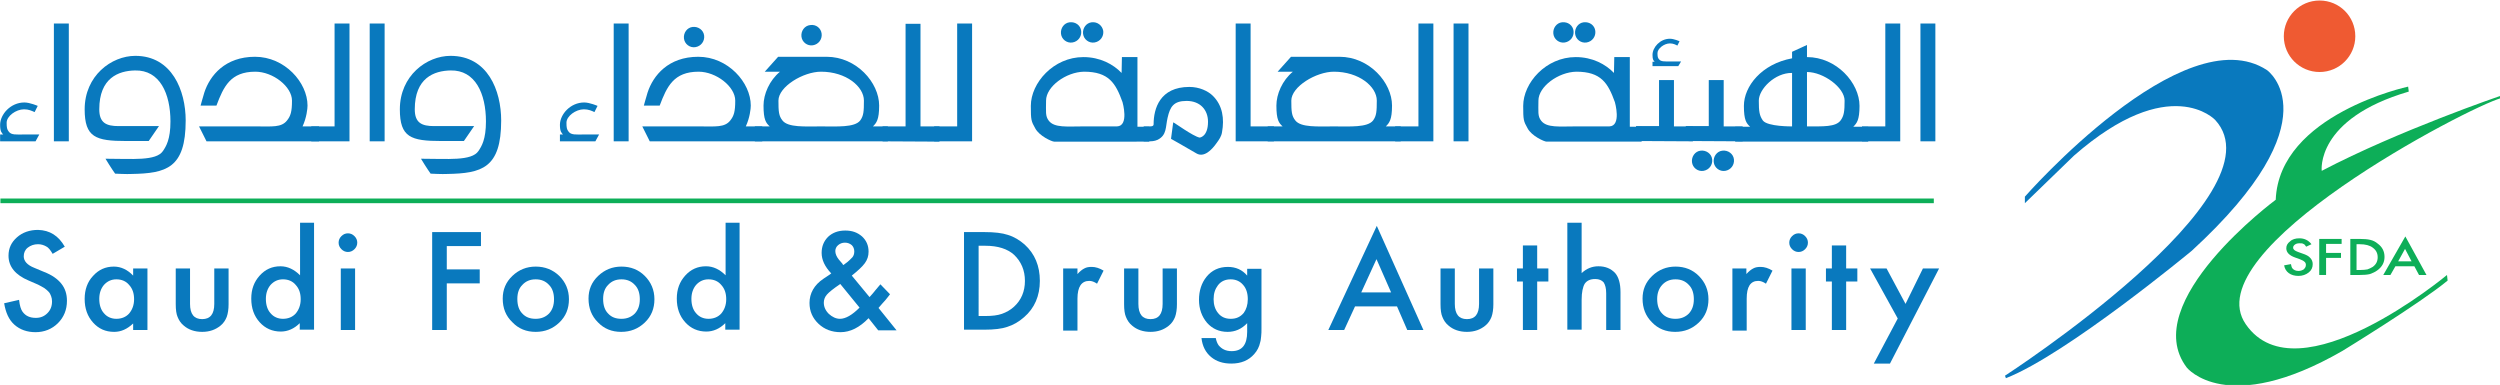
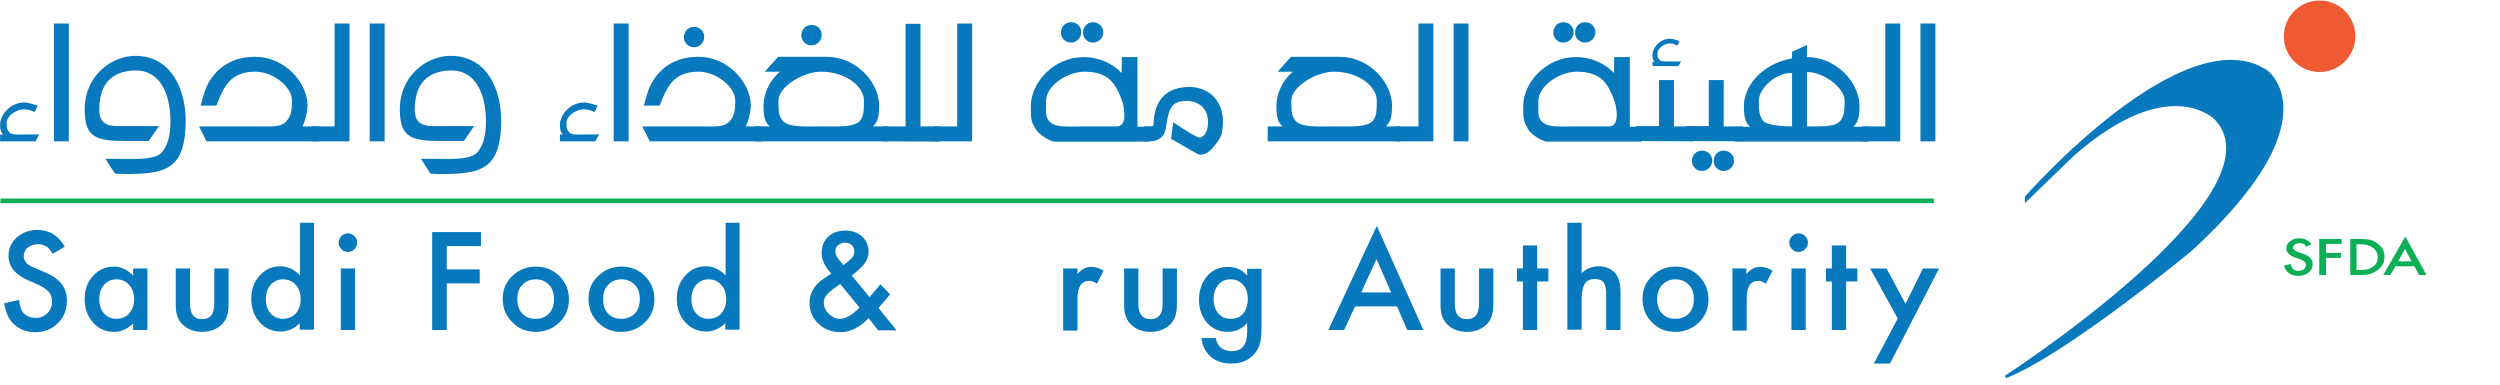
<svg xmlns="http://www.w3.org/2000/svg" xmlns:ns1="http://sodipodi.sourceforge.net/DTD/sodipodi-0.dtd" xmlns:ns2="http://www.inkscape.org/namespaces/inkscape" version="1.1" id="Layer_1" x="0px" y="0px" viewBox="0 0 300 46.193" xml:space="preserve" ns1:docname="Saudi-Food-and-Drug-Authority-01.svg" width="300" height="46.193" ns2:version="1.3.2 (091e20e, 2023-11-25, custom)">
  <defs id="defs40" />
  <ns1:namedview id="namedview40" pagecolor="#ffffff" bordercolor="#999999" borderopacity="1" ns2:showpageshadow="2" ns2:pageopacity="0" ns2:pagecheckerboard="0" ns2:deskcolor="#d1d1d1" ns2:zoom="0.626" ns2:cx="402.55591" ns2:cy="67.092652" ns2:window-width="1500" ns2:window-height="912" ns2:window-x="-8" ns2:window-y="-8" ns2:window-maximized="1" ns2:current-layer="Layer_1" />
  <style type="text/css" id="style1">
	.st0{fill:#0DAE58;}
	.st1{fill:#0979BE;}
	.st2{fill:#EF5A32;}
</style>
  <g id="g43" transform="matrix(0.373,0,0,0.373,-36.503,-161.186)">
    <g id="g40">
      <path class="st0" d="m 837.6,508.8 c 1.6,0 2.9,0.6 3.9,1.9 l -1.7,0.8 c -0.3,-0.5 -0.6,-0.8 -0.9,-0.9 -0.3,-0.2 -0.7,-0.2 -1.2,-0.2 -0.6,0 -1.1,0.1 -1.5,0.4 -0.4,0.3 -0.6,0.6 -0.6,1 0,0.6 0.5,1 1.6,1.4 l 1.4,0.5 c 1.2,0.4 2,0.8 2.5,1.4 0.5,0.5 0.8,1.2 0.8,2 0,1.1 -0.4,2 -1.3,2.7 -0.9,0.7 -2,1.1 -3.3,1.1 -1.2,0 -2.3,-0.3 -3.1,-0.9 -0.8,-0.6 -1.3,-1.4 -1.5,-2.5 l 2.2,-0.4 c 0.1,0.7 0.3,1.2 0.5,1.4 0.4,0.5 1.1,0.8 1.9,0.8 0.7,0 1.2,-0.2 1.7,-0.5 0.4,-0.4 0.7,-0.8 0.7,-1.4 0,-0.2 0,-0.4 -0.1,-0.6 -0.1,-0.2 -0.2,-0.4 -0.4,-0.5 -0.2,-0.2 -0.4,-0.3 -0.6,-0.4 -0.3,-0.1 -0.6,-0.3 -0.9,-0.4 l -1.4,-0.5 c -2,-0.7 -2.9,-1.7 -2.9,-3 0,-0.9 0.4,-1.6 1.2,-2.2 0.7,-0.7 1.8,-1 3,-1" id="path1" />
      <polygon class="st0" points="851,513.5 851,515.1 846.2,515.1 846.2,520.6 844,520.6 844,509 851.2,509 851.2,510.6 846.2,510.6 846.2,513.5 " id="polygon1" />
      <path class="st0" d="m 856.1,519 h 1 c 1,0 1.8,-0.1 2.4,-0.2 0.6,-0.2 1.2,-0.5 1.7,-0.8 1.1,-0.8 1.6,-1.8 1.6,-3.1 0,-1.3 -0.5,-2.3 -1.6,-3.1 -0.9,-0.7 -2.3,-1.1 -4.2,-1.1 h -1 v 8.3 z m -2.1,1.6 V 509 h 3 c 1.4,0 2.6,0.1 3.4,0.3 0.9,0.2 1.7,0.6 2.4,1.2 1.5,1.1 2.2,2.5 2.2,4.3 0,1.8 -0.8,3.2 -2.3,4.3 -0.8,0.6 -1.6,0.9 -2.4,1.2 -0.8,0.2 -1.9,0.3 -3.4,0.3 z" id="path2" />
      <path class="st0" d="m 873.7,516.2 -2.1,-4 -2.2,4 z m 0.9,1.6 h -6.1 l -1.6,2.8 h -2.3 l 7.1,-12.4 6.8,12.4 h -2.4 z" id="path3" />
      <path class="st1" d="m 827.2,454.7 c -26.8,-17.6 -77.9,40.7 -77.9,40.7 v 2.1 l 15.8,-15.3 c 30.9,-27 45.4,-11.5 45.4,-11.5 22.3,24.1 -67.6,82.3 -67.6,82.3 l 0.3,0.8 c 19.5,-7.6 59.8,-41 59.8,-41 46.3,-42.5 24.2,-58.1 24.2,-58.1" id="path4" />
-       <path class="st0" d="m 902.5,463.7 v -0.8 c 0,0 -32.9,11.2 -57.7,24.2 0,0 -2.1,-16.7 28,-25.5 l -0.2,-1.6 c 0,0 -41.5,8.9 -42.6,36.4 0,0 -44.6,33 -28.6,54 0,0 12.8,16.1 50.1,-5.4 0,0 25,-15.3 33.8,-22.6 l -0.2,-1.8 c 0,0 -48,40 -64.7,15.9 -16.8,-24 72,-70.1 82.1,-72.8" id="path5" />
      <path class="st2" d="m 844.1,432.3 c -6.4,0 -11.5,5.2 -11.5,11.5 0,6.4 5.2,11.5 11.5,11.5 6.4,0 11.5,-5.2 11.5,-11.5 0,-6.4 -5.1,-11.5 -11.5,-11.5" id="path6" />
    </g>
    <g id="g41">
      <path class="st1" d="m 98.9,475.4 c -0.5,-0.5 -1,-1 -1,-3.1 0,-3.4 3.4,-7.2 7.8,-7.2 1.8,0 4.3,1.1 4.3,1.1 l -1,2 c -0.9,-0.4 -1.9,-0.9 -3.4,-0.9 -2.6,0 -5.6,2.2 -5.6,4.3 0,1.5 0.1,2.2 0.7,2.9 0.8,1.1 2.4,0.9 4.7,0.9 h 5.1 l -1.2,2.2 H 97.9 v -2.2 z" id="path7" />
      <rect x="115.2" y="439.7" class="st1" width="4.8" height="37.9" id="rect7" />
      <path class="st1" d="m 157.6,470.9 c 0,15.4 -6.3,17 -17.4,17.2 -1.4,0.1 -5.3,-0.1 -5.3,-0.1 0,0 -1.3,-1.8 -3.1,-4.8 8.6,0 16.3,0.8 18.5,-2.5 1,-1.5 2.4,-3.7 2.4,-9.5 0,-8.9 -3.4,-16.6 -11.4,-16.4 -5.3,0.1 -11.5,2.4 -11.5,12.5 0,4.4 2.3,5.4 6.2,5.4 h 13 l -3.3,4.8 h -7.2 c -9.9,0 -13.4,-1.2 -13.4,-10.2 0,-10.8 8.6,-17.2 16.3,-17.2 11.8,0 16.2,11.2 16.2,20.8" id="path8" />
      <path class="st1" d="m 164.3,477.6 -2.4,-4.8 h 18.4 c 5.1,0 8.1,0.4 9.9,-1.9 1.2,-1.5 1.6,-2.9 1.6,-6.4 0,-4.5 -6.1,-9.3 -11.8,-9.3 -8,0 -10.2,4.8 -12.5,10.9 h -5.1 c 0,0 0.7,-2.6 1.2,-4.2 1.8,-5.5 6.7,-11.5 16.3,-11.5 9.6,0 16.9,8.3 16.9,15.7 0,1 -0.3,3.9 -1.6,6.7 h 5.3 v 4.8 z" id="path9" />
      <polygon class="st1" points="210.3,477.6 198,477.6 198,472.8 205.5,472.8 205.5,439.7 210.3,439.7 " id="polygon9" />
      <rect x="216.8" y="439.7" class="st1" width="4.8" height="37.9" id="rect9" />
      <path class="st1" d="m 259.1,470.9 c 0,15.4 -6.3,17 -17.4,17.2 -1.4,0.1 -5.3,-0.1 -5.3,-0.1 0,0 -1.3,-1.8 -3.1,-4.8 8.6,0 16.3,0.8 18.5,-2.5 1,-1.5 2.4,-3.7 2.4,-9.5 0,-8.9 -3.4,-16.6 -11.4,-16.4 -5.3,0.1 -11.5,2.4 -11.5,12.5 0,4.4 2.3,5.4 6.2,5.4 h 12.9 l -3.3,4.8 h -7.2 c -9.9,0 -13.4,-1.2 -13.4,-10.2 0,-10.8 8.6,-17.2 16.3,-17.2 12,0 16.3,11.2 16.3,20.8" id="path10" />
      <path class="st1" d="m 279,475.4 c -0.5,-0.5 -1,-1 -1,-3.1 0,-3.4 3.4,-7.2 7.8,-7.2 1.8,0 4.3,1.1 4.3,1.1 l -1,2 c -0.8,-0.4 -1.9,-0.9 -3.4,-0.9 -2.6,0 -5.6,2.2 -5.6,4.3 0,1.5 0.1,2.2 0.7,2.9 0.8,1.1 2.4,0.9 4.7,0.9 h 5.1 l -1.2,2.2 H 278 v -2.2 z" id="path11" />
      <rect x="295.3" y="439.7" class="st1" width="4.8" height="37.9" id="rect11" />
      <path class="st1" d="m 324.4,443.6 c 0.2,1.8 -1,3.4 -2.8,3.7 -1.8,0.3 -3.5,-1 -3.7,-2.8 -0.2,-1.8 1,-3.5 2.8,-3.7 1.8,-0.2 3.5,1 3.7,2.8 m -17.5,34 -2.4,-4.8 h 18.4 c 5.1,0 8.1,0.4 9.9,-1.9 1.2,-1.5 1.6,-2.9 1.6,-6.4 0,-4.5 -6.1,-9.3 -11.8,-9.3 -8,0 -10.2,4.8 -12.5,10.9 H 305 c 0,0 0.7,-2.6 1.2,-4.2 1.8,-5.5 6.7,-11.5 16.3,-11.5 9.6,0 16.9,8.3 16.9,15.7 0,1 -0.3,3.9 -1.6,6.7 h 5.3 v 4.8 z" id="path12" />
      <path class="st1" d="m 362.2,443 c 0.2,1.8 -1,3.4 -2.8,3.7 -1.8,0.3 -3.5,-1 -3.7,-2.8 -0.2,-1.8 1,-3.5 2.8,-3.7 1.9,-0.3 3.5,1 3.7,2.8 m 13.6,21.5 c 0,-4.5 -5.7,-9.3 -13.8,-9.3 -5.7,0 -13.7,4.8 -13.7,9.3 0,3.5 0.1,4.9 1.3,6.4 1.8,2.3 7.3,1.9 12.4,1.9 5.1,0 10.8,0.4 12.6,-1.9 1.1,-1.5 1.2,-2.9 1.2,-6.4 m -35.1,8.3 h 4.8 c -1.2,-1.1 -2,-2.1 -2,-6.7 0,-3.7 1.9,-8.1 5.3,-10.9 h -4.9 l 4.3,-4.8 h 15.6 c 9.6,0 16.9,8.3 16.9,15.7 0,4.6 -0.9,5.6 -2,6.7 h 4.8 v 4.8 h -42.8 z" id="path13" />
      <polygon class="st1" points="394,472.8 400.1,472.8 400.1,477.7 381.8,477.6 381.8,472.8 389.2,472.8 389.2,439.8 394,439.8 " id="polygon13" />
      <polygon class="st1" points="410.6,477.6 398.4,477.6 398.4,472.8 405.8,472.8 405.8,439.7 410.6,439.7 " id="polygon14" />
      <path class="st1" d="m 452.8,442.1 c 0.2,1.8 -1,3.4 -2.8,3.7 -1.8,0.3 -3.5,-1 -3.7,-2.8 -0.2,-1.8 1,-3.5 2.8,-3.7 1.8,-0.2 3.4,1 3.7,2.8 m -7.1,0 c 0.2,1.8 -1,3.4 -2.8,3.7 -1.8,0.3 -3.5,-1 -3.7,-2.8 -0.2,-1.8 1,-3.5 2.8,-3.7 1.9,-0.2 3.5,1 3.7,2.8 m -11.3,22.4 c 0,3.5 -0.3,5 0.9,6.5 1.8,2.3 5.9,1.8 11,1.8 h 10.9 c 4,-0.1 1.8,-7.8 1.8,-7.8 -2.2,-6.1 -4.4,-9.8 -12.4,-9.8 -5.8,0.1 -12.2,4.8 -12.2,9.3 m 29.4,-14 v 22.4 h 3.8 v 4.8 H 437 c -0.7,0 -4.8,-1.8 -6.1,-4.3 -1.3,-2.3 -1.4,-2.7 -1.4,-7.2 0,-7.4 7.3,-15.7 16.9,-15.7 5.4,0 9.6,2.3 12.3,5.1 l 0.1,-5.1 z" id="path14" />
      <path class="st1" d="m 488.1,463 c 3.1,3.1 3.7,7.3 2.9,11.7 -0.2,1.3 -0.9,2.3 -1.7,3.4 -1.6,2.3 -4.1,4.8 -6.5,3.4 -3.9,-2.3 -8.2,-4.7 -8.2,-4.7 l 0.7,-5.3 c 0.3,0 6.4,4.5 8.5,4.9 0,0 2.7,-0.2 2.7,-5.1 0,-3.8 -2.5,-6.7 -6.9,-6.7 -4.2,0 -5.3,1.9 -6.1,5.4 -0.7,3 -0.2,5.6 -3.2,7.1 -1.1,0.5 -2,0.5 -3.2,0.5 h -1.3 v -4.8 h 1.3 c 0.9,0 1.9,0.1 1.9,-0.7 0,-5 2,-12 11.5,-12 3.2,0 6,1.3 7.6,2.9" id="path15" />
-       <polygon class="st1" points="500.2,439.7 500.2,472.8 507.7,472.8 507.7,477.6 495.4,477.6 495.4,439.7 " id="polygon15" />
      <path class="st1" d="m 540.8,464.5 c 0,-4.5 -5.7,-9.3 -13.8,-9.3 -5.7,0 -13.7,4.8 -13.7,9.3 0,3.5 0.1,4.9 1.3,6.4 1.8,2.3 7.3,1.9 12.4,1.9 5.1,0 10.8,0.4 12.6,-1.9 1.1,-1.5 1.2,-2.9 1.2,-6.4 m -35.1,8.3 h 4.8 c -1.2,-1.1 -2,-2.1 -2,-6.7 0,-3.7 1.9,-8.1 5.3,-10.9 h -4.9 l 4.3,-4.8 h 15.6 c 9.6,0 16.9,8.3 16.9,15.7 0,4.6 -0.9,5.6 -2,6.7 h 4.8 v 4.8 h -42.8 z" id="path16" />
      <polygon class="st1" points="559,477.6 546.7,477.6 546.7,472.8 554.2,472.8 554.2,439.7 559,439.7 " id="polygon16" />
      <rect x="565.5" y="439.7" class="st1" width="4.8" height="37.9" id="rect16" />
      <path class="st1" d="m 611.1,442.1 c 0.2,1.8 -1,3.4 -2.8,3.7 -1.8,0.3 -3.5,-1 -3.7,-2.8 -0.2,-1.8 1,-3.5 2.8,-3.7 1.9,-0.2 3.5,1 3.7,2.8 m -7,0 c 0.2,1.8 -1,3.4 -2.8,3.7 -1.8,0.3 -3.5,-1 -3.7,-2.8 -0.2,-1.8 1,-3.5 2.8,-3.7 1.9,-0.2 3.5,1 3.7,2.8 m -11.3,22.4 c 0,3.5 -0.3,5 0.9,6.5 1.8,2.3 5.9,1.8 11,1.8 h 10.9 c 4,-0.1 1.8,-7.8 1.8,-7.8 -2.2,-6.1 -4.4,-9.8 -12.4,-9.8 -5.8,0.1 -12.2,4.8 -12.2,9.3 m 29.4,-14 v 22.4 h 3.8 v 4.8 h -30.6 c -0.7,0 -4.8,-1.8 -6.1,-4.3 -1.3,-2.3 -1.4,-2.7 -1.4,-7.2 0,-7.4 7.3,-15.7 16.9,-15.7 5.4,0 9.6,2.3 12.3,5.1 l 0.1,-5.1 z" id="path17" />
      <path class="st1" d="m 630.2,452 c -0.4,-0.4 -0.7,-0.7 -0.7,-2.2 0,-2.4 2.4,-5.2 5.6,-5.2 1.3,0 3.1,0.8 3.1,0.8 l -0.7,1.4 c -0.6,-0.3 -1.3,-0.7 -2.4,-0.7 -1.9,0 -4,1.7 -4,3.1 0,1.1 0.1,1.6 0.5,2 0.6,0.8 1.8,0.7 3.4,0.7 h 3.7 l -0.9,1.5 h -8.3 V 452 Z m 1.4,20.8 v -14.9 h 4.8 v 14.9 h 6.1 v 4.8 l -18.3,-0.1 v -4.8 h 7.4 z" id="path18" />
      <path class="st1" d="m 655.7,483.4 c 0.2,1.8 -1,3.4 -2.8,3.7 -1.8,0.3 -3.5,-1 -3.7,-2.8 -0.2,-1.8 1,-3.5 2.8,-3.7 1.8,-0.2 3.5,1 3.7,2.8 m -7,0 c 0.2,1.8 -1,3.4 -2.8,3.7 -1.8,0.3 -3.5,-1 -3.7,-2.8 -0.2,-1.8 1,-3.5 2.8,-3.7 1.8,-0.2 3.5,1 3.7,2.8 m -1.1,-10.6 v -14.9 h 4.8 v 14.9 h 6.1 v 4.8 l -18.3,-0.1 v -4.8 h 7.4 z" id="path19" />
      <path class="st1" d="m 691.3,464.5 c 0,-4.2 -6.8,-9.2 -12.1,-9.2 v 17.5 c 5.3,0 9.2,0.2 10.8,-1.9 1.1,-1.5 1.3,-2.9 1.3,-6.4 m -16.9,-8.9 c -5.5,-0.1 -10.7,5.2 -10.7,8.9 0,3.5 0.2,4.8 1.3,6.4 1.5,2 9.4,1.9 9.4,1.9 z m 0,-6.8 4.8,-2.2 v 3.9 c 9.5,0 16.9,8.3 16.9,15.7 0,4.6 -0.9,5.6 -2,6.7 h 4.8 v 4.8 h -42.8 v -4.8 h 4.8 c -1.2,-1.1 -2,-2.1 -2,-6.7 0,-6.3 5.7,-13.5 15.5,-15.3 z" id="path20" />
      <polygon class="st1" points="709.2,477.6 696.9,477.6 696.9,472.8 704.4,472.8 704.4,439.7 709.2,439.7 " id="polygon20" />
      <rect x="715.7" y="439.7" class="st1" width="4.8" height="37.9" id="rect20" />
    </g>
    <g id="g42">
      <path class="st1" d="m 118.7,511.5 -3.9,2.3 c -0.7,-1.2 -1.4,-2.1 -2.1,-2.4 -0.7,-0.4 -1.6,-0.7 -2.6,-0.7 -1.3,0 -2.4,0.4 -3.3,1.1 -0.9,0.7 -1.3,1.7 -1.3,2.8 0,1.5 1.1,2.8 3.4,3.7 l 3.1,1.3 c 2.6,1 4.4,2.3 5.6,3.8 1.2,1.5 1.8,3.3 1.8,5.5 0,2.9 -1,5.3 -2.9,7.2 -1.9,1.9 -4.4,2.9 -7.2,2.9 -2.7,0 -5,-0.8 -6.8,-2.4 -1.8,-1.6 -2.8,-3.9 -3.3,-6.9 l 4.8,-1.1 c 0.2,1.9 0.6,3.1 1.1,3.8 1,1.4 2.4,2 4.3,2 1.5,0 2.7,-0.5 3.7,-1.5 1,-1 1.5,-2.2 1.5,-3.8 0,-0.6 -0.1,-1.2 -0.3,-1.7 -0.2,-0.5 -0.4,-1 -0.8,-1.4 -0.4,-0.4 -0.8,-0.8 -1.4,-1.2 -0.6,-0.4 -1.3,-0.7 -2,-1.1 l -3,-1.3 c -4.3,-1.8 -6.5,-4.5 -6.5,-8 0,-2.4 0.9,-4.3 2.7,-5.9 1.8,-1.6 4.1,-2.4 6.8,-2.4 3.8,0.1 6.6,1.9 8.6,5.4" id="path21" />
      <path class="st1" d="m 129.8,528.3 c 0,1.9 0.5,3.5 1.5,4.6 1,1.2 2.4,1.8 4,1.8 1.7,0 3.1,-0.6 4.1,-1.7 1,-1.2 1.6,-2.7 1.6,-4.6 0,-1.9 -0.5,-3.4 -1.6,-4.6 -1,-1.2 -2.4,-1.8 -4.1,-1.8 -1.6,0 -2.9,0.6 -4,1.8 -1,1.2 -1.5,2.7 -1.5,4.5 m 10.9,-9.8 h 4.6 v 19.8 h -4.6 v -2.1 c -1.9,1.8 -3.9,2.7 -6.1,2.7 -2.8,0 -5,-1 -6.8,-3 -1.8,-2 -2.7,-4.5 -2.7,-7.6 0,-3 0.9,-5.5 2.7,-7.4 1.8,-2 4,-3 6.7,-3 2.3,0 4.4,1 6.2,2.9 z" id="path22" />
      <path class="st1" d="m 159,518.5 v 11.4 c 0,3.3 1.3,4.9 3.9,4.9 2.6,0 3.9,-1.6 3.9,-4.9 v -11.4 h 4.6 V 530 c 0,1.6 -0.2,3 -0.6,4.1 -0.4,1 -1,2 -2,2.8 -1.6,1.3 -3.5,2 -5.9,2 -2.4,0 -4.4,-0.7 -5.9,-2 -1,-0.8 -1.6,-1.8 -2,-2.8 -0.4,-0.9 -0.6,-2.3 -0.6,-4.1 v -11.5 z" id="path23" />
      <path class="st1" d="m 183.4,528.3 c 0,1.9 0.5,3.5 1.5,4.6 1,1.2 2.4,1.8 4,1.8 1.7,0 3.1,-0.6 4.1,-1.7 1,-1.2 1.6,-2.7 1.6,-4.6 0,-1.9 -0.5,-3.4 -1.6,-4.6 -1,-1.2 -2.4,-1.8 -4.1,-1.8 -1.6,0 -2.9,0.6 -4,1.8 -1,1.2 -1.5,2.7 -1.5,4.5 m 10.9,-24.5 h 4.6 v 34.4 h -4.6 v -2.1 c -1.8,1.8 -3.9,2.7 -6.1,2.7 -2.7,0 -5,-1 -6.8,-3 -1.8,-2 -2.7,-4.5 -2.7,-7.6 0,-3 0.9,-5.4 2.7,-7.4 1.8,-2 4,-3 6.7,-3 2.3,0 4.4,1 6.3,2.9 v -16.9 z" id="path24" />
      <path class="st1" d="m 212.1,538.3 h -4.6 v -19.8 h 4.6 z m -5.3,-28.1 c 0,-0.8 0.3,-1.5 0.9,-2.1 0.6,-0.6 1.3,-0.9 2.1,-0.9 0.8,0 1.5,0.3 2.1,0.9 0.6,0.6 0.9,1.3 0.9,2.1 0,0.8 -0.3,1.5 -0.9,2.1 -0.6,0.6 -1.3,0.9 -2.1,0.9 -0.8,0 -1.5,-0.3 -2.1,-0.9 -0.6,-0.6 -0.9,-1.3 -0.9,-2.1" id="path25" />
      <polygon class="st1" points="252.2,518.8 252.2,523.3 241.6,523.3 241.6,538.3 236.9,538.3 236.9,506.8 252.6,506.8 252.6,511.3 241.6,511.3 241.6,518.8 " id="polygon25" />
      <path class="st1" d="m 264.3,528.3 c 0,2 0.5,3.6 1.6,4.7 1.1,1.2 2.5,1.7 4.3,1.7 1.8,0 3.2,-0.6 4.3,-1.7 1.1,-1.2 1.6,-2.7 1.6,-4.6 0,-1.9 -0.5,-3.5 -1.6,-4.6 -1.1,-1.2 -2.5,-1.8 -4.3,-1.8 -1.8,0 -3.2,0.6 -4.3,1.8 -1.1,1.1 -1.6,2.6 -1.6,4.5 m -4.7,-0.1 c 0,-2.9 1,-5.3 3.1,-7.3 2.1,-2 4.6,-3 7.5,-3 3,0 5.5,1 7.6,3 2,2 3.1,4.5 3.1,7.5 0,3 -1,5.5 -3.1,7.5 -2.1,2 -4.6,3 -7.6,3 -3,0 -5.5,-1 -7.5,-3.1 -2.1,-2 -3.1,-4.5 -3.1,-7.6" id="path26" />
      <path class="st1" d="m 291.9,528.3 c 0,2 0.5,3.6 1.6,4.7 1.1,1.2 2.5,1.7 4.3,1.7 1.8,0 3.2,-0.6 4.3,-1.7 1.1,-1.2 1.6,-2.7 1.6,-4.6 0,-1.9 -0.5,-3.5 -1.6,-4.6 -1.1,-1.2 -2.5,-1.8 -4.3,-1.8 -1.8,0 -3.2,0.6 -4.3,1.8 -1.1,1.1 -1.6,2.6 -1.6,4.5 m -4.7,-0.1 c 0,-2.9 1,-5.3 3.1,-7.3 2.1,-2 4.6,-3 7.5,-3 3,0 5.5,1 7.5,3 2,2 3.1,4.5 3.1,7.5 0,3 -1,5.5 -3.1,7.5 -2.1,2 -4.6,3 -7.6,3 -3,0 -5.5,-1 -7.5,-3.1 -2,-2 -3,-4.5 -3,-7.6" id="path27" />
      <path class="st1" d="m 320.3,528.3 c 0,1.9 0.5,3.5 1.5,4.6 1,1.2 2.4,1.8 4,1.8 1.7,0 3.1,-0.6 4.1,-1.7 1,-1.2 1.6,-2.7 1.6,-4.6 0,-1.9 -0.5,-3.4 -1.6,-4.6 -1,-1.2 -2.4,-1.8 -4.1,-1.8 -1.6,0 -2.9,0.6 -4,1.8 -1,1.2 -1.5,2.7 -1.5,4.5 m 10.9,-24.5 h 4.6 v 34.4 h -4.6 v -2.1 c -1.8,1.8 -3.9,2.7 -6.1,2.7 -2.7,0 -5,-1 -6.8,-3 -1.8,-2 -2.7,-4.5 -2.7,-7.6 0,-3 0.9,-5.4 2.7,-7.4 1.8,-2 4,-3 6.7,-3 2.3,0 4.4,1 6.3,2.9 v -16.9 z" id="path28" />
      <path class="st1" d="m 369.2,517.4 0.4,-0.3 c 0.7,-0.5 1.2,-0.9 1.6,-1.3 0.4,-0.4 0.7,-0.7 0.9,-0.9 0.4,-0.5 0.6,-1.1 0.6,-1.9 0,-0.8 -0.3,-1.5 -0.8,-2 -0.6,-0.5 -1.3,-0.8 -2.2,-0.8 -0.9,0 -1.6,0.3 -2.2,0.8 -0.6,0.5 -0.9,1.2 -0.9,1.9 0,0.9 0.4,1.8 1.1,2.7 l 1.2,1.4 c 0.1,0.2 0.1,0.3 0.3,0.4 m -1,6.1 -0.3,0.2 c -1.9,1.3 -3.3,2.4 -4,3.2 -0.7,0.8 -1,1.7 -1,2.6 0,1.3 0.5,2.5 1.6,3.6 1.1,1 2.3,1.6 3.6,1.6 1.8,0 3.9,-1.2 6.3,-3.6 z m 3.7,-2.7 5.7,6.9 0.2,-0.2 c 0.6,-0.7 1.2,-1.3 1.7,-2 0.5,-0.6 1.1,-1.3 1.6,-1.9 l 3.1,3.2 c -0.4,0.5 -0.9,1.2 -1.5,1.9 -0.6,0.7 -1.4,1.5 -2.2,2.5 l 5.8,7.2 h -5.9 l -3.1,-3.9 c -2.9,3 -5.9,4.5 -9,4.5 -2.8,0 -5.2,-0.9 -7.1,-2.7 -1.9,-1.8 -2.9,-4 -2.9,-6.7 0,-3.1 1.5,-5.8 4.5,-7.8 l 2.1,-1.4 0.1,-0.1 0.3,-0.2 c -2.1,-2.2 -3.1,-4.4 -3.1,-6.6 0,-2.1 0.7,-3.8 2.1,-5.2 1.4,-1.3 3.2,-2 5.5,-2 2.2,0 3.9,0.6 5.4,1.9 1.4,1.3 2.1,2.9 2.1,4.9 0,1.4 -0.4,2.6 -1.2,3.7 -0.8,1.1 -2.2,2.4 -4.2,4" id="path29" />
-       <path class="st1" d="m 412.7,533.8 h 2.2 c 2.1,0 3.9,-0.2 5.3,-0.7 1.4,-0.5 2.7,-1.2 3.9,-2.3 2.3,-2.1 3.5,-4.9 3.5,-8.3 0,-3.4 -1.2,-6.2 -3.5,-8.4 -2.1,-1.9 -5.2,-2.9 -9.2,-2.9 h -2.2 z m -4.7,4.5 v -31.5 h 6.6 c 3.2,0 5.7,0.3 7.5,0.9 2,0.6 3.8,1.7 5.4,3.1 3.3,3 4.9,6.9 4.9,11.7 0,4.8 -1.7,8.8 -5.1,11.7 -1.7,1.5 -3.5,2.5 -5.4,3.1 -1.7,0.6 -4.2,0.9 -7.4,0.9 H 408 Z" id="path30" />
      <path class="st1" d="m 439.9,518.5 h 4.6 v 1.8 c 0.8,-0.9 1.6,-1.5 2.2,-1.8 0.7,-0.4 1.5,-0.5 2.4,-0.5 1.2,0 2.5,0.4 3.8,1.2 l -2.1,4.2 c -0.9,-0.6 -1.7,-0.9 -2.5,-0.9 -2.5,0 -3.8,1.9 -3.8,5.7 v 10.3 h -4.6 z" id="path31" />
      <path class="st1" d="m 464.1,518.5 v 11.4 c 0,3.3 1.3,4.9 3.9,4.9 2.6,0 3.9,-1.6 3.9,-4.9 v -11.4 h 4.6 V 530 c 0,1.6 -0.2,3 -0.6,4.1 -0.4,1 -1,2 -2,2.8 -1.6,1.3 -3.5,2 -5.9,2 -2.4,0 -4.4,-0.7 -5.9,-2 -1,-0.8 -1.6,-1.8 -2,-2.8 -0.4,-0.9 -0.6,-2.3 -0.6,-4.1 v -11.5 z" id="path32" />
      <path class="st1" d="m 499.3,528.4 c 0,-1.9 -0.5,-3.5 -1.5,-4.6 -1,-1.2 -2.4,-1.8 -4,-1.8 -1.7,0 -3.1,0.6 -4.1,1.9 -0.9,1.2 -1.4,2.6 -1.4,4.5 0,1.8 0.5,3.3 1.4,4.4 1,1.3 2.4,1.9 4.1,1.9 1.8,0 3.1,-0.6 4.2,-1.9 0.8,-1.1 1.3,-2.6 1.3,-4.4 m 4.4,9.4 c 0,0.9 0,1.8 -0.1,2.5 -0.1,0.7 -0.1,1.3 -0.3,1.9 -0.3,1.5 -1,2.8 -1.9,3.8 -1.8,2.1 -4.3,3.1 -7.4,3.1 -2.7,0 -4.8,-0.7 -6.5,-2.1 -1.8,-1.5 -2.8,-3.5 -3.1,-6.1 h 4.6 c 0.2,1 0.5,1.7 0.9,2.3 1,1.2 2.3,1.9 4.2,1.9 3.4,0 5,-2.1 5,-6.2 v -2.8 c -1.8,1.9 -3.9,2.8 -6.3,2.8 -2.7,0 -4.9,-1 -6.6,-2.9 -1.7,-2 -2.6,-4.5 -2.6,-7.4 0,-2.9 0.8,-5.4 2.4,-7.4 1.7,-2.1 4,-3.2 6.9,-3.2 2.5,0 4.6,0.9 6.2,2.8 v -2.2 h 4.6 z" id="path33" />
      <path class="st1" d="m 545.4,526.2 -4.7,-10.7 -4.9,10.7 z m 1.9,4.5 h -13.5 l -3.5,7.6 h -5.1 l 15.6,-33.5 15,33.5 h -5.2 z" id="path34" />
      <path class="st1" d="m 565.9,518.5 v 11.4 c 0,3.3 1.3,4.9 3.9,4.9 2.6,0 3.9,-1.6 3.9,-4.9 v -11.4 h 4.6 V 530 c 0,1.6 -0.2,3 -0.6,4.1 -0.4,1 -1,2 -2,2.8 -1.6,1.3 -3.5,2 -5.9,2 -2.4,0 -4.4,-0.7 -5.9,-2 -1,-0.8 -1.6,-1.8 -2,-2.8 -0.4,-0.9 -0.6,-2.3 -0.6,-4.1 v -11.5 z" id="path35" />
      <polygon class="st1" points="587.8,522.7 585.9,522.7 585.9,518.5 587.8,518.5 587.8,511.1 592.4,511.1 592.4,518.5 596,518.5 596,522.7 592.4,522.7 592.4,538.3 587.8,538.3 " id="polygon35" />
      <path class="st1" d="m 602.1,503.8 h 4.6 V 520 c 1.6,-1.5 3.4,-2.2 5.4,-2.2 2.2,0 4,0.7 5.4,2.2 1.1,1.3 1.7,3.3 1.7,6.1 v 12.2 h -4.6 v -11.8 c 0,-1.6 -0.3,-2.7 -0.8,-3.5 -0.6,-0.7 -1.5,-1.1 -2.7,-1.1 -1.6,0 -2.7,0.5 -3.4,1.5 -0.6,1 -1,2.7 -1,5.2 v 9.6 h -4.6 z" id="path36" />
      <path class="st1" d="m 631,528.3 c 0,2 0.5,3.6 1.6,4.7 1.1,1.2 2.5,1.7 4.3,1.7 1.8,0 3.2,-0.6 4.3,-1.7 1.1,-1.2 1.6,-2.7 1.6,-4.6 0,-1.9 -0.5,-3.5 -1.6,-4.6 -1.1,-1.2 -2.5,-1.8 -4.3,-1.8 -1.8,0 -3.2,0.6 -4.3,1.8 -1,1.1 -1.6,2.6 -1.6,4.5 m -4.7,-0.1 c 0,-2.9 1,-5.3 3.1,-7.3 2.1,-2 4.6,-3 7.5,-3 3,0 5.5,1 7.5,3 2,2 3.1,4.5 3.1,7.5 0,3 -1,5.5 -3.1,7.5 -2.1,2 -4.6,3 -7.6,3 -3,0 -5.5,-1 -7.5,-3.1 -2,-2 -3,-4.5 -3,-7.6" id="path37" />
      <path class="st1" d="m 655.1,518.5 h 4.6 v 1.8 c 0.8,-0.9 1.6,-1.5 2.2,-1.8 0.7,-0.4 1.5,-0.5 2.4,-0.5 1.2,0 2.5,0.4 3.8,1.2 l -2.1,4.2 c -0.9,-0.6 -1.7,-0.9 -2.5,-0.9 -2.5,0 -3.7,1.9 -3.7,5.7 v 10.3 h -4.6 v -20 z" id="path38" />
      <path class="st1" d="m 678.8,538.3 h -4.6 v -19.8 h 4.6 z m -5.3,-28.1 c 0,-0.8 0.3,-1.5 0.9,-2.1 0.6,-0.6 1.3,-0.9 2.1,-0.9 0.8,0 1.5,0.3 2.1,0.9 0.6,0.6 0.9,1.3 0.9,2.1 0,0.8 -0.3,1.5 -0.9,2.1 -0.6,0.6 -1.3,0.9 -2.1,0.9 -0.8,0 -1.5,-0.3 -2.1,-0.9 -0.6,-0.6 -0.9,-1.3 -0.9,-2.1" id="path39" />
      <polygon class="st1" points="687.2,522.7 685.3,522.7 685.3,518.5 687.2,518.5 687.2,511.1 691.8,511.1 691.8,518.5 695.4,518.5 695.4,522.7 691.8,522.7 691.8,538.3 687.2,538.3 " id="polygon39" />
      <polygon class="st1" points="710.9,529.9 716.5,518.5 721.7,518.5 705.9,549.1 700.7,549.1 708.4,534.6 699.5,518.5 704.8,518.5 " id="polygon40" />
    </g>
    <rect x="98" y="496" class="st0" width="622" height="1.5" id="rect40" />
  </g>
</svg>